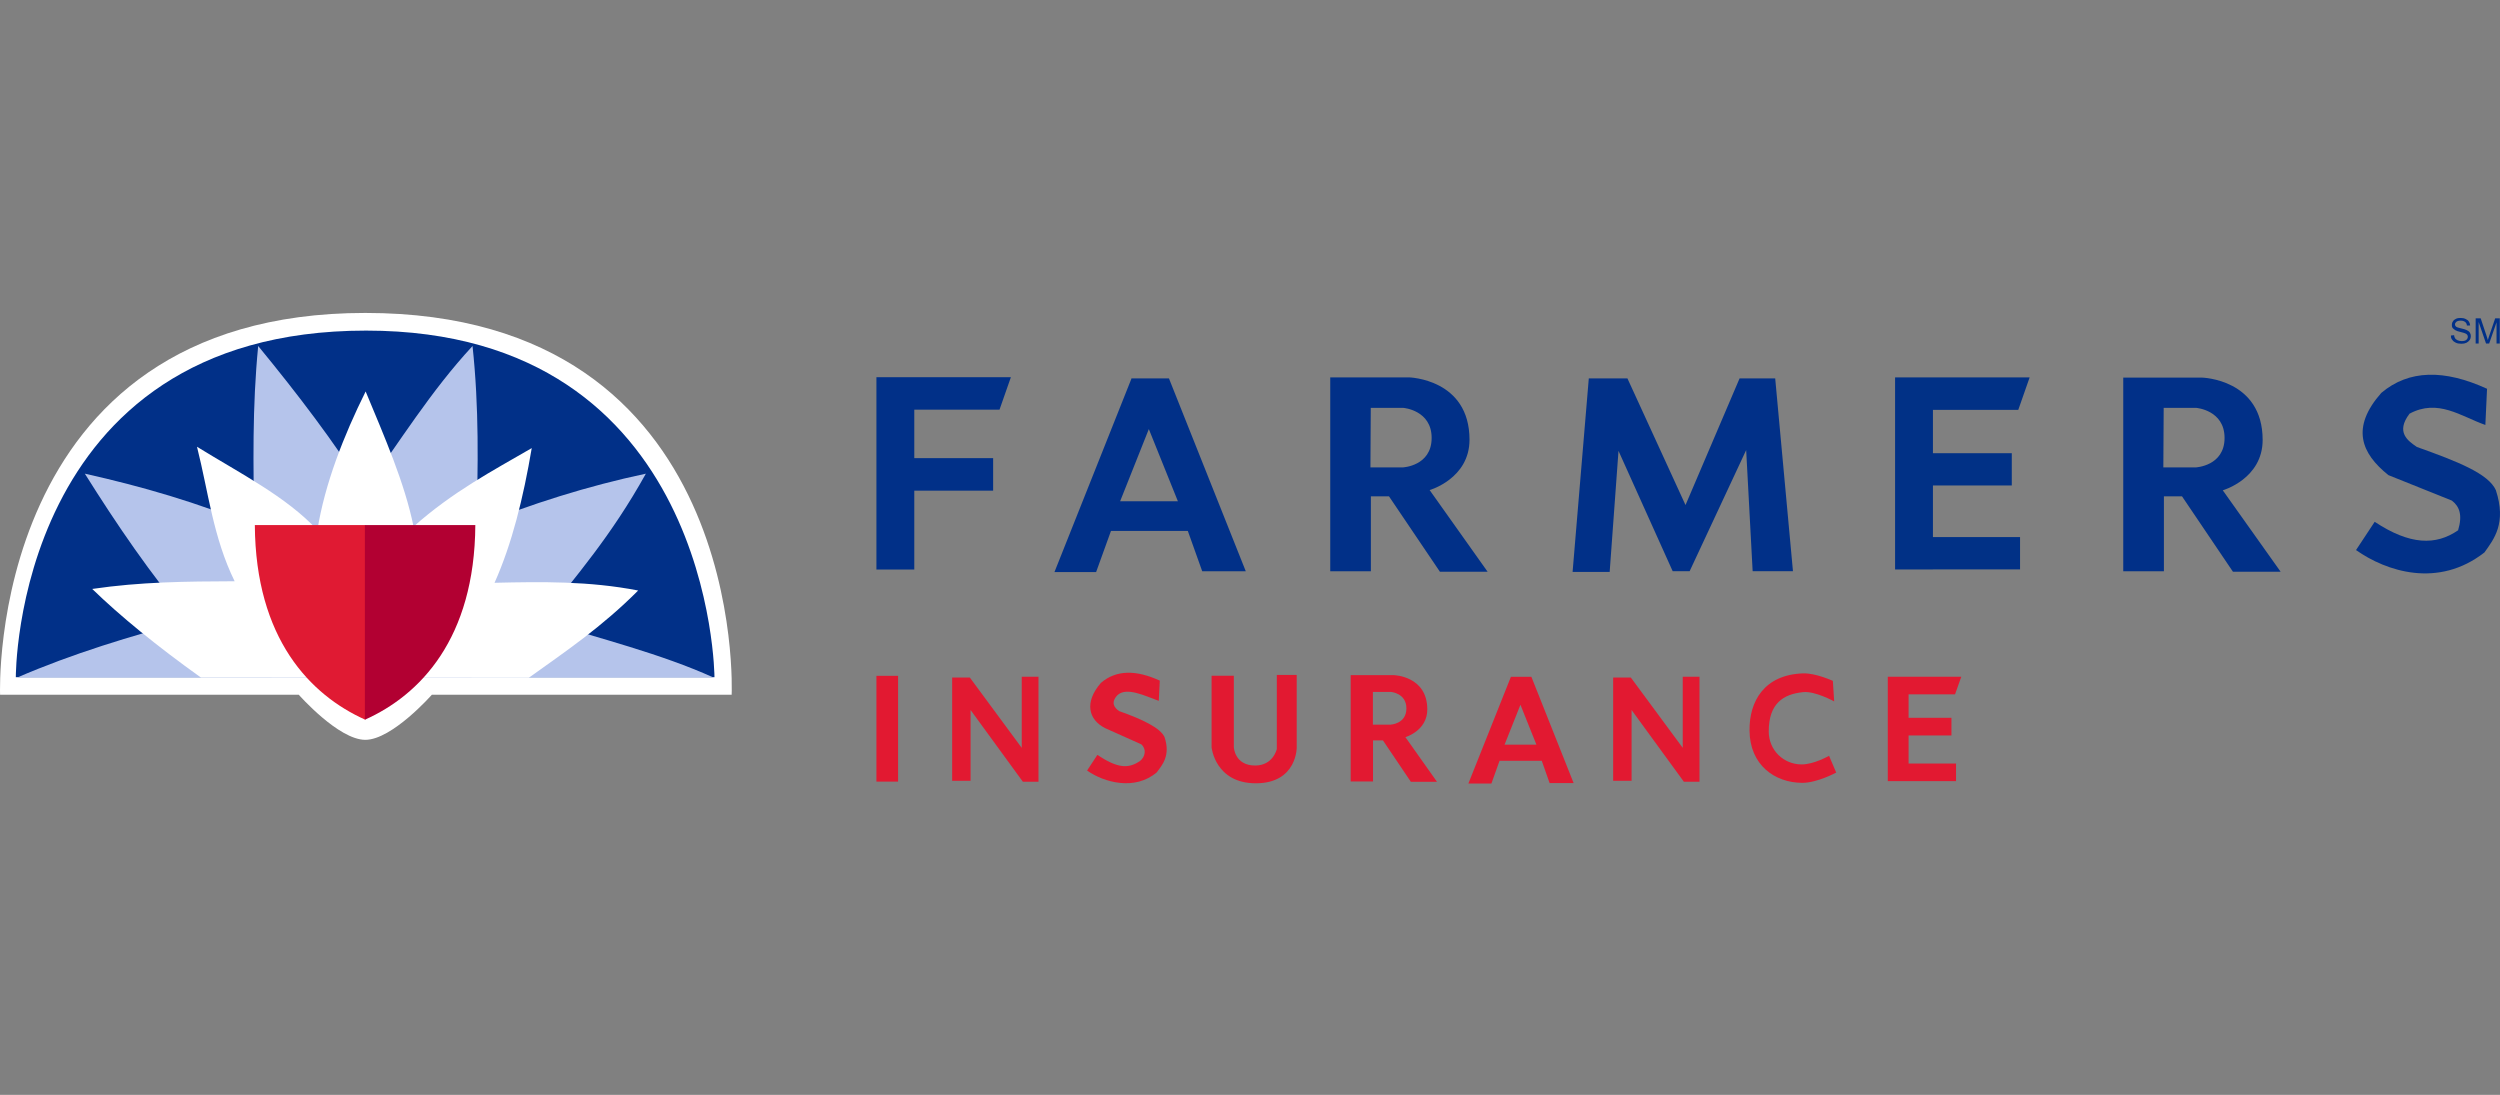
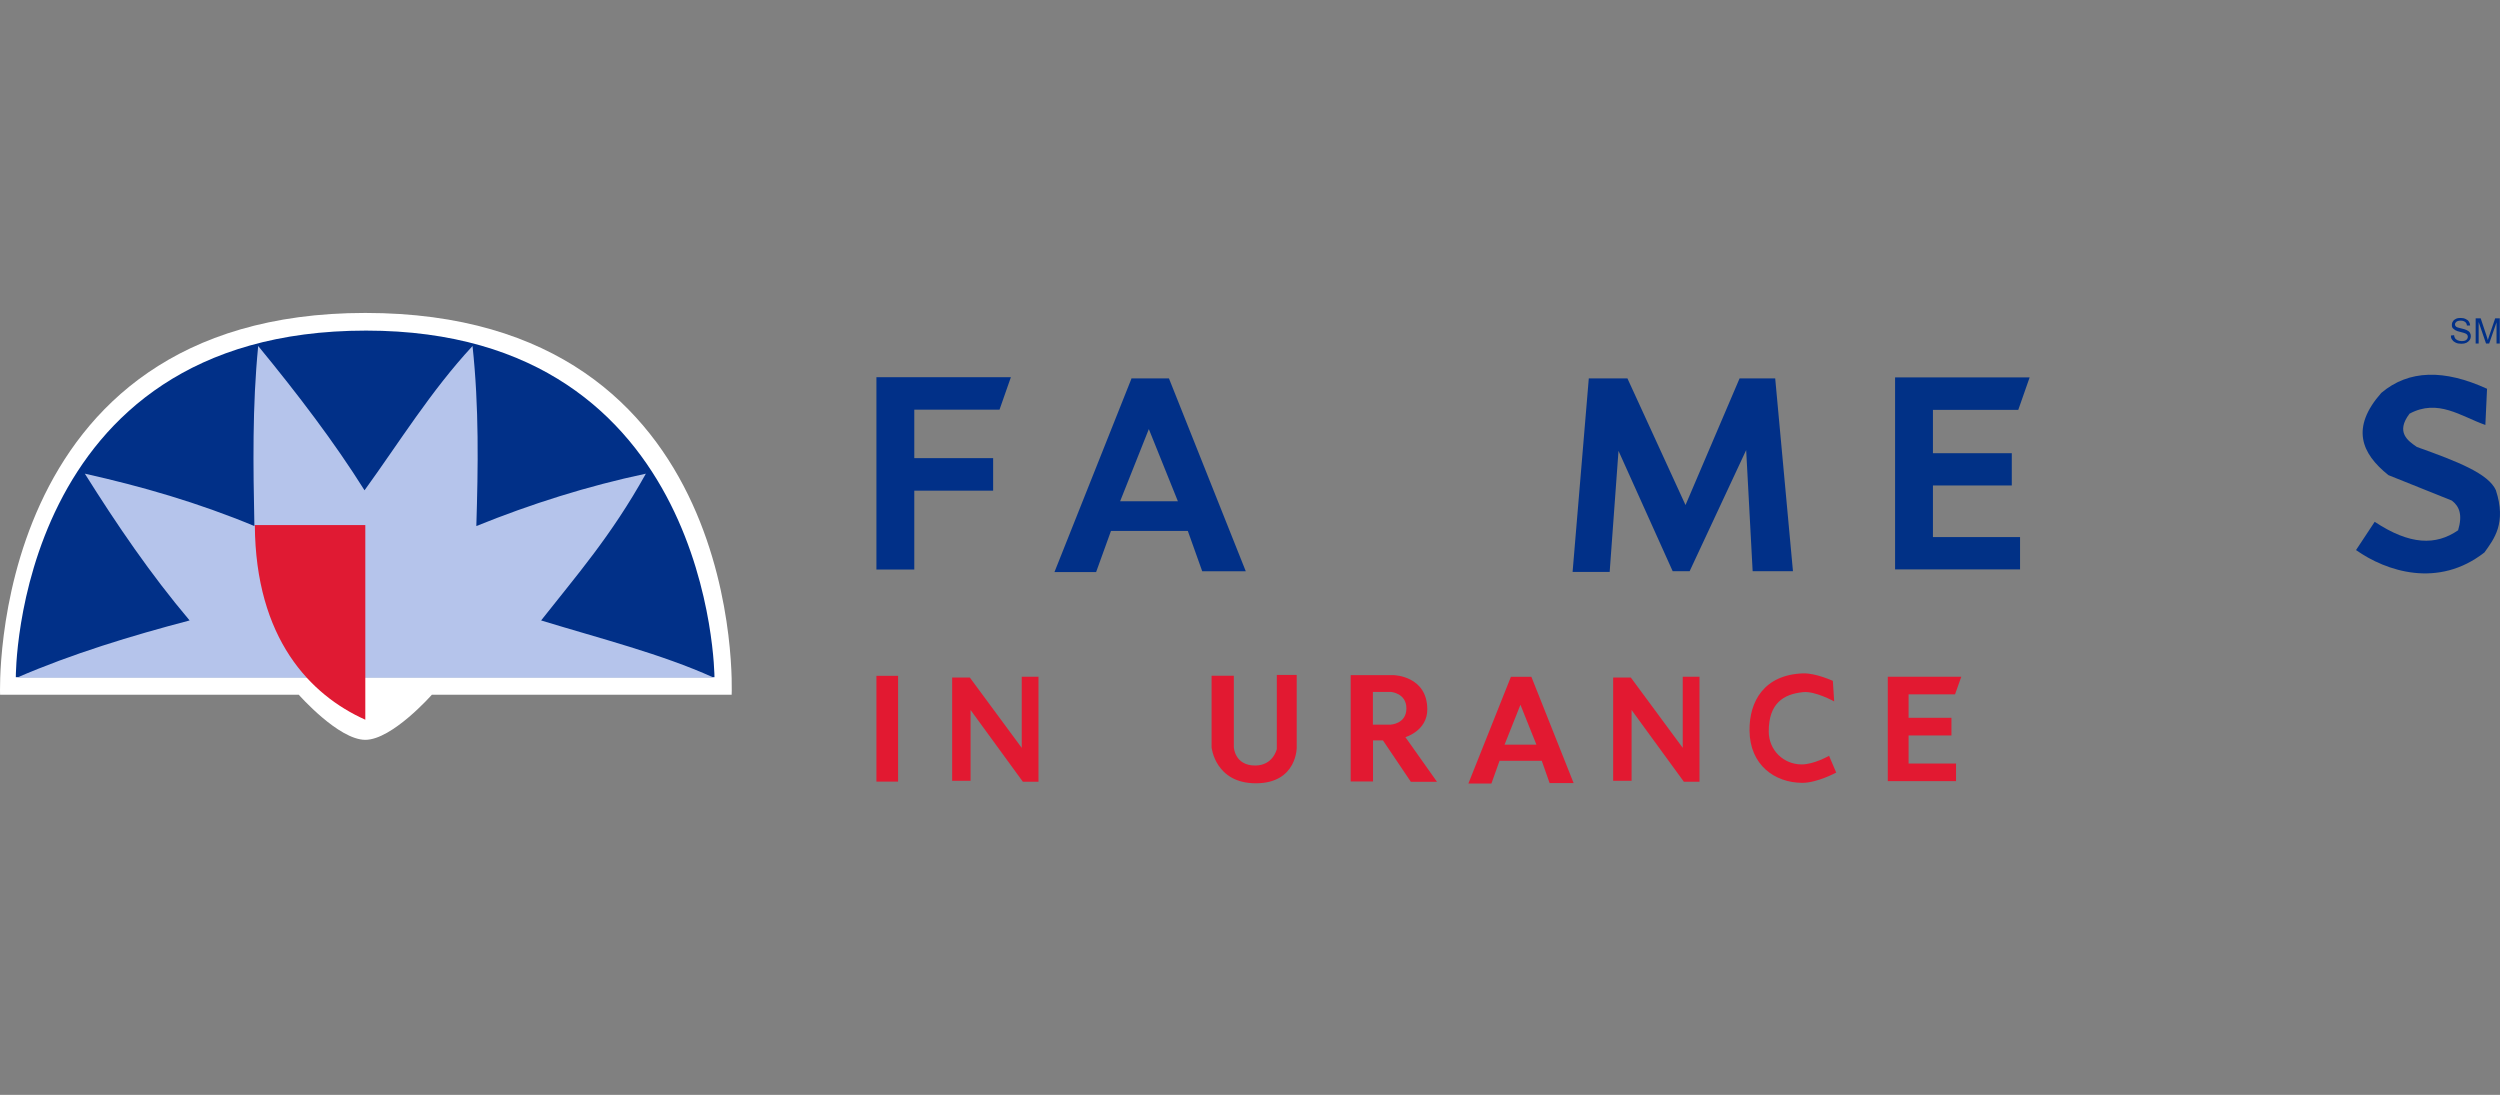
<svg xmlns="http://www.w3.org/2000/svg" width="137" height="60" viewBox="0 0 137 60" fill="none">
  <rect x="0" y="0" width="137" height="60" fill="#808080" stroke="none" />
  <g clip-path="url(#clip0_6622_23520)">
    <path d="M0.004 38.07H16.371C16.371 38.07 18.55 40.543 20.019 40.543C21.488 40.543 23.667 38.07 23.667 38.07H40.095C40.095 38.07 41.044 17.149 20.019 17.149C-0.786 17.149 0.004 38.07 0.004 38.07Z" fill="white" />
    <path d="M0.867 37.109H39.153C39.153 37.109 39.079 18.117 20.062 18.117C0.769 18.117 0.867 37.109 0.867 37.109Z" fill="#013088" />
    <path d="M14.149 18.961C13.824 22.254 13.873 25.541 13.941 28.828C10.85 27.542 7.747 26.648 4.649 25.957C6.4 28.748 8.255 31.472 10.391 34C7.165 34.85 3.976 35.818 0.946 37.127H39.097C36.245 35.836 32.866 34.985 29.653 34C31.562 31.57 33.484 29.391 35.394 25.957C32.193 26.636 29.096 27.616 26.103 28.828C26.201 25.584 26.256 22.333 25.895 18.961C23.605 21.434 21.904 24.206 19.976 26.869C18.323 24.231 16.316 21.599 14.149 18.961Z" fill="#B5C4EB" />
-     <path d="M11.009 37.128C8.604 35.408 6.596 33.773 5.054 32.274C7.716 31.882 10.195 31.864 12.858 31.852C11.676 29.44 11.425 26.979 10.795 24.482C13.164 25.945 15.673 27.206 17.393 29.048C17.803 26.508 18.826 23.895 20.037 21.452C21.078 23.956 22.174 26.459 22.663 28.858C24.824 26.937 26.979 25.81 29.139 24.556C28.68 27.279 28.056 29.801 27.101 31.937C29.69 31.876 32.285 31.839 34.972 32.36C32.971 34.367 30.982 35.708 28.98 37.14L11.009 37.128Z" fill="white" />
    <path d="M20.019 39.441V28.773H13.965C14.002 34.998 17.001 38.089 20.019 39.441Z" fill="#E01A33" />
-     <path d="M19.995 39.441V28.773H26.048C26.011 34.998 23.018 38.089 19.995 39.441Z" fill="#B20032" />
    <path d="M48.028 20.681V31.209H50.103V26.887H54.424V25.106H50.103V22.45H54.773L55.397 20.669H48.028V20.681Z" fill="#013088" />
-     <path d="M103.85 20.68V31.208H105.925V31.202H110.699V29.433H105.925V26.605H110.246V24.837H105.925V22.462H110.601L111.225 20.68H103.85Z" fill="#013186" />
+     <path d="M103.85 20.68V31.208V31.202H110.699V29.433H105.925V26.605H110.246V24.837H105.925V22.462H110.601L111.225 20.68H103.85Z" fill="#013186" />
    <path d="M62.014 20.723L57.784 31.349H60.067L60.881 29.096H65.093L65.882 31.306H68.269L64.058 20.735H62.02V20.723H62.014ZM62.956 23.514L64.548 27.468H61.383L62.956 23.514Z" fill="#013088" />
-     <path d="M72.897 20.68V31.306H75.124V27.199H76.116L78.907 31.331H81.521L78.344 26.856C78.344 26.856 80.529 26.232 80.529 24.096C80.529 20.76 77.212 20.68 77.212 20.68H72.897ZM75.118 22.352H76.906C76.906 22.352 78.454 22.474 78.454 23.998C78.454 25.547 76.869 25.614 76.869 25.614H75.1L75.118 22.352Z" fill="#013088" />
-     <path d="M116.354 20.68V31.306H118.582V27.199H119.574L122.365 31.331H124.978L121.808 26.869C121.808 26.869 123.993 26.244 123.993 24.108C123.993 20.772 120.675 20.693 120.675 20.693H116.354V20.68ZM118.57 22.352H120.357C120.357 22.352 121.906 22.474 121.906 23.998C121.906 25.547 120.32 25.614 120.32 25.614H118.551L118.57 22.352Z" fill="#013088" />
    <path d="M88.694 24.708L88.21 31.343H86.178L87.066 20.736H89.183L92.366 27.677L95.329 20.736H97.281L98.254 31.3H96.045L95.69 24.665L92.593 31.3H91.662L88.694 24.708Z" fill="#013088" />
    <path d="M129.11 30.144L130.133 28.595C132.067 29.875 133.487 29.899 134.704 29.06C134.962 28.203 134.766 27.744 134.362 27.432L130.885 26.037C129.386 24.837 128.817 23.435 130.494 21.532C132.005 20.253 133.952 20.234 136.29 21.305L136.198 23.288C134.858 22.817 133.603 21.832 132.042 22.67C131.265 23.692 131.963 24.164 132.446 24.494C134.674 25.29 136.364 25.951 136.774 26.863C137.361 28.669 136.681 29.526 136.149 30.272C133.615 32.255 130.769 31.313 129.11 30.144Z" fill="#013088" />
    <path d="M48.028 37.035H49.215V42.832H48.028V37.035Z" fill="#E21931" />
    <path d="M53.188 38.908V42.789H52.178V37.127H53.145L55.991 40.983V37.084H56.909V42.838H56.052L53.188 38.908Z" fill="#E21931" />
    <path d="M89.411 38.908V42.789H88.401V37.127H89.368L92.214 40.983V37.084H93.132V42.838H92.275L89.411 38.908Z" fill="#E21931" />
-     <path d="M59.572 42.226L60.135 41.369C61.206 42.073 61.806 42.165 62.485 41.693C62.761 41.461 62.84 41.051 62.54 40.788L60.557 39.9C59.645 39.435 59.407 38.486 60.331 37.421C61.169 36.705 62.253 36.699 63.556 37.299L63.501 38.407C62.748 38.137 61.739 37.629 61.237 38.094C60.851 38.498 61.065 38.792 61.334 38.97C62.577 39.41 63.599 39.888 63.82 40.402C64.15 41.406 63.697 41.914 63.391 42.324C62.191 43.346 60.502 42.881 59.572 42.226Z" fill="#E21931" />
    <path d="M68.819 42.924C66.591 42.924 66.395 40.959 66.395 40.959V37.029H67.614V40.947C67.614 40.947 67.656 41.951 68.783 41.951C69.774 41.951 69.97 41.045 69.97 41.045V36.987H71.06V40.91C71.072 40.91 71.103 42.924 68.819 42.924Z" fill="#E21931" />
    <path d="M74.017 36.993V42.826H75.241V40.573H75.785L77.316 42.844H78.748L77.016 40.396C77.016 40.396 78.216 40.047 78.216 38.878C78.216 37.042 76.391 36.999 76.391 36.999H74.017V36.993ZM75.235 37.917H76.22C76.22 37.917 77.071 37.978 77.071 38.823C77.071 39.674 76.202 39.71 76.202 39.71H75.235V37.917Z" fill="#E21931" />
    <path d="M82.8 37.084L80.468 42.936H81.729L82.175 41.693H84.489L84.918 42.911H86.234L83.92 37.09H82.8V37.084ZM83.32 38.621L84.195 40.806H82.451L83.32 38.621Z" fill="#E21931" />
    <path d="M95.874 40.041C95.855 38.425 96.682 36.975 98.806 36.901C99.497 36.877 100.44 37.311 100.44 37.311L100.513 38.438C100.513 38.438 99.461 37.856 98.806 37.929C97.741 38.04 96.927 38.529 96.927 40.084C96.927 41.106 97.734 41.89 98.732 41.89C99.412 41.89 100.232 41.418 100.232 41.418L100.624 42.336C100.624 42.336 99.589 42.9 98.763 42.9C97.245 42.893 95.892 41.914 95.874 40.041Z" fill="#E21931" />
    <path d="M103.451 37.084V42.807H107.191V41.84H104.59V40.304H106.94V39.337H104.59V38.051H107.136L107.479 37.084H103.451Z" fill="#E21931" />
    <path d="M134.312 18.386L134.484 18.367C134.49 18.441 134.509 18.489 134.539 18.538C134.563 18.581 134.618 18.618 134.68 18.649C134.741 18.673 134.814 18.692 134.893 18.692C134.967 18.692 135.029 18.685 135.083 18.667C135.138 18.649 135.175 18.612 135.2 18.575C135.224 18.538 135.237 18.502 135.237 18.459C135.237 18.416 135.231 18.379 135.2 18.343C135.169 18.306 135.138 18.281 135.078 18.263C135.041 18.245 134.961 18.226 134.826 18.19C134.704 18.165 134.613 18.128 134.558 18.098C134.496 18.061 134.442 18.018 134.405 17.975C134.368 17.92 134.361 17.865 134.361 17.804C134.361 17.73 134.38 17.669 134.423 17.608C134.459 17.547 134.521 17.498 134.594 17.467C134.673 17.431 134.754 17.424 134.845 17.424C134.955 17.424 135.041 17.443 135.115 17.48C135.194 17.516 135.256 17.559 135.291 17.62C135.335 17.682 135.353 17.755 135.365 17.835L135.187 17.841C135.182 17.749 135.145 17.688 135.09 17.645C135.034 17.602 134.955 17.571 134.851 17.571C134.747 17.571 134.662 17.59 134.613 17.633C134.563 17.675 134.532 17.724 134.532 17.773C134.532 17.828 134.551 17.865 134.588 17.896C134.625 17.933 134.71 17.957 134.863 17.994C135.016 18.03 135.115 18.055 135.169 18.086C135.249 18.122 135.31 18.165 135.347 18.226C135.383 18.281 135.402 18.349 135.402 18.422C135.402 18.496 135.383 18.563 135.341 18.63C135.298 18.692 135.231 18.747 135.163 18.783C135.083 18.82 134.992 18.838 134.893 18.838C134.771 18.838 134.662 18.82 134.581 18.783C134.502 18.747 134.428 18.692 134.386 18.624C134.319 18.551 134.312 18.483 134.312 18.386Z" fill="#013088" />
    <path d="M135.666 18.832V17.443H135.941L136.271 18.428C136.295 18.52 136.327 18.587 136.332 18.636C136.351 18.581 136.376 18.514 136.406 18.41L136.737 17.443H136.987V18.826H136.81V17.663L136.406 18.826H136.235L135.83 17.645V18.826H135.666V18.832Z" fill="#013088" />
  </g>
  <defs>
    <clipPath id="clip0_6622_23520">
      <rect width="137" height="28.981" fill="white" transform="translate(0 15.51)" />
    </clipPath>
  </defs>
</svg>